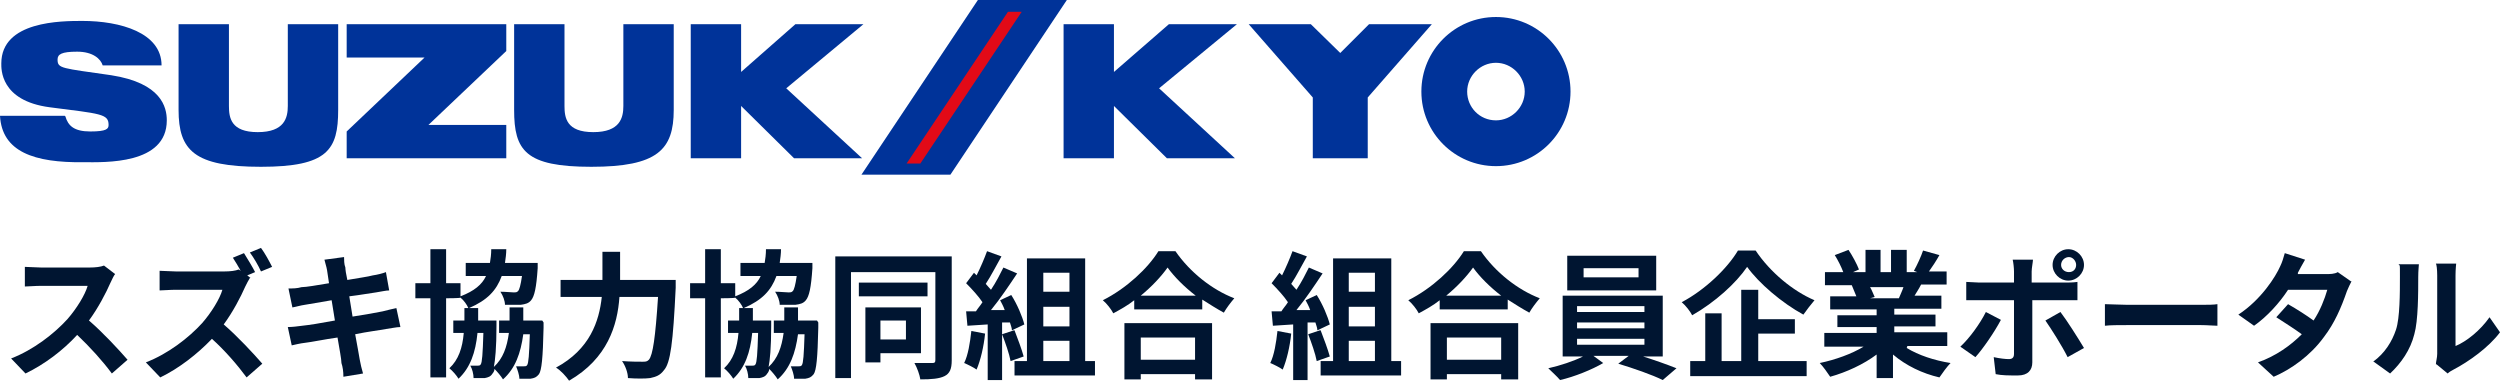
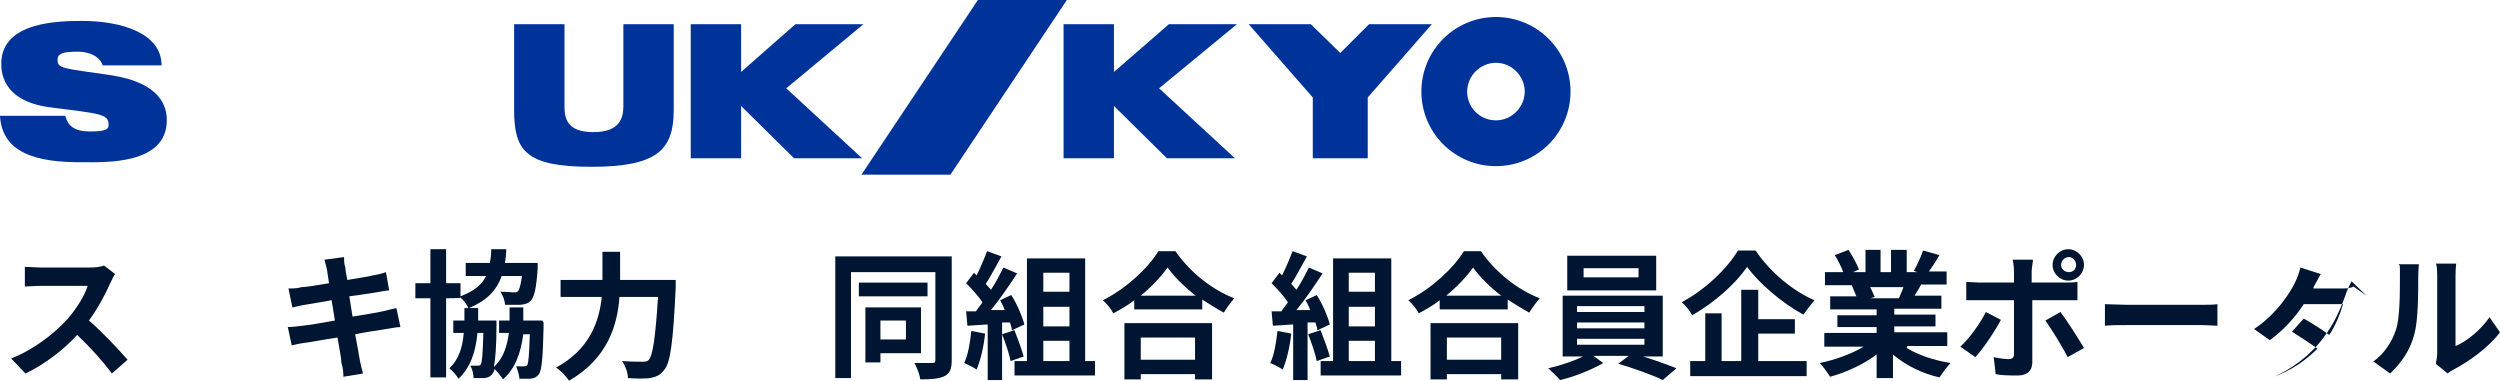
<svg xmlns="http://www.w3.org/2000/svg" id="_レイヤー_1" data-name="レイヤー_1" version="1.1" viewBox="0 0 382.2 58.2">
  <defs>
    <style>
      .st0 {
        fill: #e20a17;
      }

      .st1 {
        fill: #039;
      }

      .st2 {
        fill: #001531;
      }
    </style>
  </defs>
  <g>
-     <polygon class="st1" points="65.5 19.1 77.4 7.8 77.4 7.3 77.4 3.7 53 3.7 53 8.8 64.9 8.8 53 20.1 53 21.2 53 24.2 77.4 24.2 77.4 19.1 65.5 19.1" />
    <polygon class="st1" points="132 3.7 121.6 3.7 113.3 11 113.3 3.7 105.6 3.7 105.6 24.2 113.3 24.2 113.3 16.2 121.4 24.2 131.8 24.2 120.2 13.5 132 3.7" />
    <polygon class="st1" points="189.1 3.7 178.7 3.7 170.3 11 170.3 3.7 162.6 3.7 162.6 24.2 170.3 24.2 170.3 16.2 178.4 24.2 188.8 24.2 177.2 13.5 189.1 3.7" />
    <path class="st1" d="M95.3,3.7v12.5c0,1.8-.5,4-4.6,4s-4.4-2.2-4.4-4V3.7h-7.7v13.1c0,6.2,1.7,8.7,11.8,8.7s12.6-2.6,12.6-8.7V3.7h-7.7Z" />
-     <path class="st1" d="M44,3.7v12.5c0,1.8-.5,4-4.6,4s-4.4-2.2-4.4-4V3.7h-7.7v13.1c0,6.2,2.4,8.7,12.6,8.7s11.8-2.6,11.8-8.7V3.7h-7.7Z" />
    <path class="st1" d="M10,17.8c.4,1.4,1.3,2.3,3.8,2.3s2.8-.4,2.8-1c0-1.7-1.2-1.7-9-2.7C0,15.4.2,10.5.2,9.7.2,3.2,9.4,3.2,12.6,3.2c5.8,0,12.1,1.8,12.1,6.8h-9c-.3-1-1.5-2.1-3.9-2.1s-3,.4-3,1.2c0,1.4.6,1.3,8.2,2.4,7.7,1.2,8.5,4.9,8.5,6.9,0,6.8-9.5,6.4-12.7,6.4C5.2,24.9.3,23.2,0,17.7h9.9Z" />
    <polygon class="st1" points="209.3 3.7 204.9 8.1 200.4 3.7 190.9 3.7 200.7 14.9 200.7 24.2 209.1 24.2 209.1 14.9 218.9 3.7 209.3 3.7" />
    <path class="st1" d="M228.7,2.6c-6.3,0-11.4,5.1-11.4,11.4s5.1,11.4,11.4,11.4,11.4-5.1,11.4-11.4-5.1-11.4-11.4-11.4ZM228.7,18.4c-2.5,0-4.4-2-4.4-4.4s2-4.4,4.4-4.4,4.4,2,4.4,4.4-2,4.4-4.4,4.4Z" />
    <polygon class="st1" points="149.5 0 163.1 0 145.3 26.7 131.7 26.7 149.5 0" />
-     <polygon class="st0" points="154.1 1.8 156.2 1.8 140.7 25 138.6 25 154.1 1.8" />
  </g>
  <g>
    <path class="st2" d="M17.6,41.9c-.2.2-.5.9-.7,1.3-.7,1.6-1.9,3.9-3.3,5.8,2.1,1.8,4.6,4.5,5.9,6l-2.4,2.1c-1.4-1.9-3.3-4-5.3-5.9-2.2,2.4-5,4.5-7.9,5.9l-2.2-2.3c3.4-1.3,6.6-3.8,8.6-6,1.4-1.6,2.7-3.7,3.1-5.1h-7.1c-.9,0-2,.1-2.5.1v-3c.6,0,1.8.1,2.5.1h7.4c.9,0,1.7-.1,2.2-.3l1.7,1.3Z" />
-     <path class="st2" d="M38.2,42.5c-.2.3-.5.9-.7,1.3-.7,1.6-1.9,3.9-3.3,5.8,2.1,1.8,4.6,4.5,5.9,6l-2.4,2.1c-1.4-1.9-3.3-4.1-5.3-5.9-2.2,2.3-5,4.5-7.9,5.9l-2.2-2.3c3.4-1.3,6.6-3.8,8.6-6,1.4-1.6,2.7-3.7,3.1-5.1h-7.1c-.9,0-2,.1-2.5.1v-3c.6,0,1.8.1,2.5.1h7.4c.9,0,1.7-.1,2.2-.3l.3.2c-.4-.7-.8-1.4-1.2-2l1.7-.7c.5.8,1.3,2.1,1.7,2.9l-1.2.5.5.4ZM39.9,41.5c-.4-.9-1.1-2.1-1.7-2.9l1.7-.7c.6.8,1.3,2.1,1.7,2.9l-1.7.7Z" />
    <path class="st2" d="M61.2,50c-.6,0-1.4.2-2.2.3-1,.2-2.8.4-4.7.8.3,1.7.6,3.2.7,3.9.1.6.3,1.4.5,2.1l-3,.5c0-.8-.1-1.5-.3-2.1,0-.6-.3-2.1-.6-3.9-2.1.3-4,.7-4.9.8s-1.6.3-2.1.4l-.6-2.8c.6,0,1.5-.1,2.2-.2,1-.1,2.9-.4,5-.8l-.5-3.1c-1.8.3-3.4.6-4.1.7-.7.1-1.3.3-1.9.4l-.6-2.9c.7,0,1.3,0,2-.2.7,0,2.4-.3,4.2-.6l-.3-2c-.1-.6-.3-1.1-.4-1.6l3-.4c0,.4,0,1.1.2,1.6,0,.3.1,1,.3,1.9,1.7-.3,3.2-.5,3.9-.7.7-.1,1.5-.3,2-.5l.5,2.8c-.5,0-1.3.2-2,.3-.8.1-2.4.4-4.1.6l.5,3.1c1.9-.3,3.7-.6,4.6-.8.8-.2,1.6-.4,2.1-.5l.6,2.8Z" />
    <path class="st2" d="M83.1,49.3s0,.6,0,.8c-.1,4.7-.3,6.5-.7,7.1-.4.5-.7.6-1.3.7-.4,0-1,0-1.7,0,0-.6-.3-1.4-.5-1.9.5,0,1,0,1.2,0,.2,0,.4,0,.5-.2.2-.3.3-1.5.4-4.7h-1c-.4,2.9-1.2,5.2-3.1,6.9-.3-.5-.9-1.2-1.3-1.6,0,.3-.2.6-.3.7-.3.5-.7.6-1.2.7-.4,0-1,0-1.7,0,0-.6-.2-1.4-.5-1.9.5,0,.9,0,1.1,0s.4,0,.5-.2c.2-.3.3-1.5.4-4.8h-.9c-.3,3-1.1,5.3-2.9,7-.3-.5-.9-1.2-1.4-1.6,1.4-1.3,2-3.1,2.2-5.4h-1.6v-1.9h1.7c0-.6,0-1.3,0-1.9h.6c-.2-.5-.7-1.2-1.2-1.6h0c0,.1-2.2.1-2.2.1v12.1h-2.4v-12.1h-2.3v-2.3h2.3v-5.2h2.4v5.2h2.2v2c2.1-.8,3.3-1.8,3.9-3.1h-3.1v-2h3.7c.1-.6.2-1.3.2-2.1h2.3c0,.7-.1,1.4-.2,2.1h5s0,.5,0,.8c-.2,3-.5,4.3-1,4.9-.4.5-.9.6-1.6.7-.5,0-1.4,0-2.4,0,0-.6-.3-1.4-.7-2,.8,0,1.6.1,2,.1s.5,0,.7-.2c.2-.2.4-.9.6-2.3h-3.1c-.8,2.2-2.2,3.7-5,4.9h1.4c0,.7,0,1.3,0,1.9h2.8s0,.5,0,.8c0,3.4-.2,5.3-.4,6.3,1.4-1.3,2-3,2.3-5.2h-1.5v-1.9h1.6c0-.6,0-1.3,0-2h2.1c0,.7,0,1.4,0,2h2.9Z" />
    <path class="st2" d="M103.3,42.8s0,.9,0,1.2c-.4,8.4-.8,11.5-1.8,12.6-.6.8-1.2,1-2.1,1.2-.8.1-2.1.1-3.4,0,0-.8-.4-1.9-.9-2.6,1.3.1,2.6.1,3.1.1s.7,0,1-.3c.6-.7,1-3.4,1.4-9.6h-5.9c-.3,4.3-1.8,9.4-7.7,12.8-.4-.6-1.3-1.6-2-2,5.2-2.8,6.6-7.1,7-10.8h-6.3v-2.6h6.4v-4.3h2.7v4.3h8.5Z" />
-     <path class="st2" d="M125.1,49.3s0,.6,0,.8c-.1,4.7-.3,6.5-.7,7.1-.4.5-.7.6-1.3.7-.4,0-1,0-1.7,0,0-.6-.3-1.4-.5-1.9.5,0,1,0,1.2,0,.2,0,.4,0,.5-.2.2-.3.3-1.5.4-4.7h-1c-.4,2.9-1.2,5.2-3.1,6.9-.3-.5-.9-1.2-1.3-1.6,0,.3-.2.6-.3.7-.3.5-.7.6-1.2.7-.4,0-1,0-1.7,0,0-.6-.2-1.4-.5-1.9.5,0,.9,0,1.1,0s.4,0,.5-.2c.2-.3.3-1.5.4-4.8h-.9c-.3,3-1.1,5.3-2.9,7-.3-.5-.9-1.2-1.4-1.6,1.4-1.3,2-3.1,2.2-5.4h-1.6v-1.9h1.7c0-.6,0-1.3,0-1.9h.6c-.2-.5-.7-1.2-1.2-1.6h0c0,.1-2.2.1-2.2.1v12.1h-2.4v-12.1h-2.3v-2.3h2.3v-5.2h2.4v5.2h2.2v2c2.1-.8,3.3-1.8,3.9-3.1h-3.1v-2h3.7c.1-.6.2-1.3.2-2.1h2.3c0,.7-.1,1.4-.2,2.1h5s0,.5,0,.8c-.2,3-.5,4.3-1,4.9-.4.5-.9.6-1.6.7-.5,0-1.4,0-2.4,0,0-.6-.3-1.4-.7-2,.8,0,1.6.1,2,.1s.5,0,.7-.2c.2-.2.4-.9.6-2.3h-3.1c-.8,2.2-2.2,3.7-5,4.9h1.4c0,.7,0,1.3,0,1.9h2.8s0,.5,0,.8c0,3.4-.2,5.3-.4,6.3,1.4-1.3,2-3,2.3-5.2h-1.5v-1.9h1.6c0-.6,0-1.3,0-2h2.1c0,.7,0,1.4,0,2h2.9Z" />
    <path class="st2" d="M145.5,55.1c0,1.3-.3,2-1.1,2.4-.8.4-2,.5-3.7.5-.1-.7-.5-1.8-.9-2.5,1.1,0,2.3,0,2.7,0s.5-.1.5-.5v-13.4h-12.9v16.2h-2.4v-18.6h17.8v15.7ZM141.8,45.3h-10.5v-2.1h10.5v2.1ZM134.6,54v1.4h-2.3v-8.4h8.5v7h-6.2ZM134.6,49v2.9h3.9v-2.9h-3.9Z" />
    <path class="st2" d="M150.6,51c-.2,2-.7,4.1-1.3,5.5-.4-.3-1.4-.8-1.9-1,.6-1.2.9-3.1,1.1-4.9l2.1.4ZM153.2,49.4v8.7h-2.2v-8.5l-3.1.2-.2-2.2h1.5c.3-.5.7-.9,1-1.4-.6-.9-1.6-2-2.5-2.9l1.2-1.6.4.4c.6-1.2,1.2-2.6,1.6-3.7l2.2.8c-.8,1.4-1.6,3-2.4,4.2.3.3.5.6.8.9.8-1.2,1.4-2.4,1.9-3.4l2.1.9c-1.2,1.8-2.6,3.9-4,5.6h2.1c-.2-.6-.5-1.1-.7-1.5l1.7-.8c.9,1.4,1.7,3.3,2,4.5l-1.9.9c0-.4-.2-.8-.3-1.2h-1.2ZM155.1,50.5c.5,1.3,1.1,2.9,1.4,4l-2,.7c-.2-1.1-.8-2.8-1.3-4.1l1.8-.6ZM167.4,55.2v2.2h-12.3v-2.2h1.9v-15.7h8.9v15.7h1.4ZM159.5,41.7v2.9h4v-2.9h-4ZM163.5,46.9h-4v3h4v-3ZM159.5,55.2h4v-3.1h-4v3.1Z" />
    <path class="st2" d="M179.7,38.4c2.2,3.2,5.6,5.9,9,7.2-.6.7-1.2,1.5-1.6,2.2-1.1-.6-2.2-1.3-3.3-2v1.5h-10.4v-1.4c-1,.8-2.1,1.4-3.2,2-.3-.6-1-1.5-1.6-2,3.6-1.8,6.9-4.9,8.5-7.5h2.6ZM172,49.4h13.3v8.6h-2.6v-.8h-8.3v.8h-2.5v-8.6ZM182.8,45.2c-1.7-1.3-3.3-2.9-4.3-4.3-1,1.4-2.4,2.9-4.1,4.3h8.4ZM174.4,51.6v3.4h8.3v-3.4h-8.3Z" />
    <path class="st2" d="M197.4,51c-.2,2-.7,4.1-1.3,5.5-.4-.3-1.4-.8-1.9-1,.6-1.2.9-3.1,1.1-4.9l2.1.4ZM199.9,49.4v8.7h-2.2v-8.5l-3.1.2-.2-2.2h1.5c.3-.5.7-.9,1-1.4-.6-.9-1.6-2-2.5-2.9l1.2-1.6.4.4c.6-1.2,1.2-2.6,1.6-3.7l2.2.8c-.8,1.4-1.6,3-2.4,4.2.3.3.5.6.8.9.8-1.2,1.4-2.4,1.9-3.4l2.1.9c-1.2,1.8-2.6,3.9-4,5.6h2.1c-.2-.6-.5-1.1-.7-1.5l1.7-.8c.9,1.4,1.7,3.3,2,4.5l-1.9.9c0-.4-.2-.8-.3-1.2h-1.2ZM201.9,50.5c.5,1.3,1.1,2.9,1.4,4l-2,.7c-.2-1.1-.8-2.8-1.3-4.1l1.8-.6ZM214.2,55.2v2.2h-12.3v-2.2h1.9v-15.7h8.9v15.7h1.4ZM206.2,41.7v2.9h4v-2.9h-4ZM210.2,46.9h-4v3h4v-3ZM206.2,55.2h4v-3.1h-4v3.1Z" />
    <path class="st2" d="M226.4,38.4c2.2,3.2,5.6,5.9,9,7.2-.6.7-1.2,1.5-1.6,2.2-1.1-.6-2.2-1.3-3.3-2v1.5h-10.4v-1.4c-1,.8-2.1,1.4-3.2,2-.3-.6-1-1.5-1.6-2,3.6-1.8,6.9-4.9,8.5-7.5h2.6ZM218.8,49.4h13.3v8.6h-2.6v-.8h-8.3v.8h-2.5v-8.6ZM229.5,45.2c-1.7-1.3-3.3-2.9-4.3-4.3-1,1.4-2.4,2.9-4.1,4.3h8.4ZM221.2,51.6v3.4h8.3v-3.4h-8.3Z" />
    <path class="st2" d="M250.9,54.4c1.9.6,3.9,1.3,5.4,1.9l-2.1,1.8c-1.6-.8-4.5-1.8-6.8-2.5l1.6-1.2h-5.4l1.5,1.1c-1.7,1-4.4,2.1-6.6,2.6-.4-.5-1.3-1.3-1.8-1.8,1.8-.4,3.9-1.1,5.3-1.8h-3.1v-9.3h15.3v9.3h-3.1ZM253.2,44.4h-13.6v-5.3h13.6v5.3ZM241.1,47.7h10.3v-.9h-10.3v.9ZM241.1,50.2h10.3v-.9h-10.3v.9ZM241.1,52.7h10.3v-.9h-10.3v.9ZM250.5,41h-8.4v1.4h8.4v-1.4Z" />
    <path class="st2" d="M268.4,38.3c2.2,3.3,5.7,6.2,9,7.6-.6.7-1.2,1.5-1.7,2.2-3.3-1.8-6.8-4.8-8.6-7.3-1.7,2.5-4.9,5.4-8.4,7.4-.3-.6-1-1.5-1.6-2,3.6-1.9,7-5.2,8.6-7.9h2.6ZM268.7,55.2h7.5v2.3h-17.8v-2.3h2.3v-7.3h2.5v7.3h3v-10.9h2.6v4.5h5.6v2.2h-5.6v4.2Z" />
    <path class="st2" d="M291.5,53.2c1.8,1.1,4.2,1.9,6.7,2.3-.5.5-1.3,1.6-1.7,2.2-2.6-.6-5.1-1.8-7.1-3.5v3.6h-2.5v-3.6c-2,1.5-4.6,2.7-7.1,3.4-.4-.6-1.1-1.6-1.6-2.1,2.4-.5,4.9-1.4,6.7-2.5h-6v-2.1h8v-.9h-6v-1.8h6v-.9h-7.1v-2h4c-.2-.5-.5-1.2-.7-1.7h.1s-4.2,0-4.2,0v-2h2.8c-.3-.8-.8-1.8-1.3-2.6l2.1-.8c.6.9,1.3,2.2,1.6,3l-.9.4h1.9v-3.4h2.3v3.4h1.6v-3.4h2.4v3.4h1.6l-.5-.2c.5-.9,1.1-2.2,1.4-3.1l2.5.7c-.5.9-1.1,1.8-1.6,2.5h2.7v2h-3.9c-.3.6-.7,1.2-1,1.7h4.1v2h-7.2v.9h6.3v1.8h-6.3v.9h8.1v2.1h-6.1ZM285.9,43.9c.3.5.5,1.1.7,1.5l-.7.2h4.4c.2-.5.5-1.1.7-1.7h-5Z" />
    <path class="st2" d="M305.9,48.9c-1,1.9-2.8,4.5-3.9,5.7l-2.3-1.6c1.4-1.3,3-3.5,3.9-5.3l2.3,1.2ZM310.7,45.9v9.5c0,1.2-.7,2-2.2,2s-2.4,0-3.4-.2l-.3-2.6c.9.2,1.8.3,2.3.3s.8-.2.8-.8c0-.7,0-6.7,0-8.2h-5.3c-.6,0-1.4,0-2,0v-2.8c.6,0,1.4.1,2,.1h5.3v-1.7c0-.5-.1-1.4-.2-1.8h3.1c0,.3-.2,1.3-.2,1.8v1.7h4.9c.6,0,1.5,0,2.1-.1v2.8c-.7,0-1.5,0-2.1,0h-4.9ZM315,47.7c1,1.3,2.7,4,3.6,5.5l-2.5,1.4c-.9-1.8-2.5-4.3-3.4-5.6l2.3-1.3ZM313.8,40.5c0-1.3,1.1-2.4,2.4-2.4s2.4,1.1,2.4,2.4-1.1,2.4-2.4,2.4-2.4-1.1-2.4-2.4ZM315.1,40.5c0,.6.5,1.1,1.2,1.1s1.1-.5,1.1-1.1-.5-1.2-1.1-1.2-1.2.5-1.2,1.2Z" />
    <path class="st2" d="M321.8,46.5c.8,0,2.3.1,3.4.1h11.3c1,0,1.9,0,2.5-.1v3.3c-.5,0-1.6-.1-2.5-.1h-11.3c-1.2,0-2.6,0-3.4.1v-3.3Z" />
-     <path class="st2" d="M359.5,43c-.2.4-.5,1-.7,1.5-.9,2.6-1.9,4.9-3.5,7-2.1,2.9-5.1,5-7.7,6.1l-2.4-2.2c2.8-1,5-2.6,6.7-4.3-1.1-.8-2.5-1.7-3.9-2.6l1.8-2c1.4.8,2.8,1.7,3.9,2.5,1-1.5,1.7-3.3,2.1-4.7h-6c-1.3,2-3.2,4.1-5.2,5.5l-2.4-1.7c3.5-2.3,5.7-5.8,6.4-7.4.3-.6.5-1.3.7-2l3.1,1c-.4.7-.8,1.4-1.1,2v.2c-.1,0,4.3,0,4.3,0,.6,0,1.3,0,1.8-.3l2,1.4Z" />
+     <path class="st2" d="M359.5,43c-.2.4-.5,1-.7,1.5-.9,2.6-1.9,4.9-3.5,7-2.1,2.9-5.1,5-7.7,6.1c2.8-1,5-2.6,6.7-4.3-1.1-.8-2.5-1.7-3.9-2.6l1.8-2c1.4.8,2.8,1.7,3.9,2.5,1-1.5,1.7-3.3,2.1-4.7h-6c-1.3,2-3.2,4.1-5.2,5.5l-2.4-1.7c3.5-2.3,5.7-5.8,6.4-7.4.3-.6.5-1.3.7-2l3.1,1c-.4.7-.8,1.4-1.1,2v.2c-.1,0,4.3,0,4.3,0,.6,0,1.3,0,1.8-.3l2,1.4Z" />
    <path class="st2" d="M362.8,55.3c1.8-1.3,2.9-3.1,3.5-4.9.6-1.8.6-5.6.6-8.1s0-1.4-.2-1.9h3.1c0,.1-.1,1-.1,1.9,0,2.5,0,6.7-.6,8.8-.6,2.4-2,4.4-3.7,6l-2.5-1.8ZM372.4,55.7c0-.4.2-1,.2-1.6v-12c0-.9-.1-1.7-.2-1.8h3.1c0,0-.1.9-.1,1.8v10.8c1.7-.7,3.8-2.4,5.2-4.4l1.6,2.3c-1.7,2.3-4.8,4.5-7.1,5.7-.4.2-.7.4-.9.6l-1.7-1.4Z" />
  </g>
</svg>